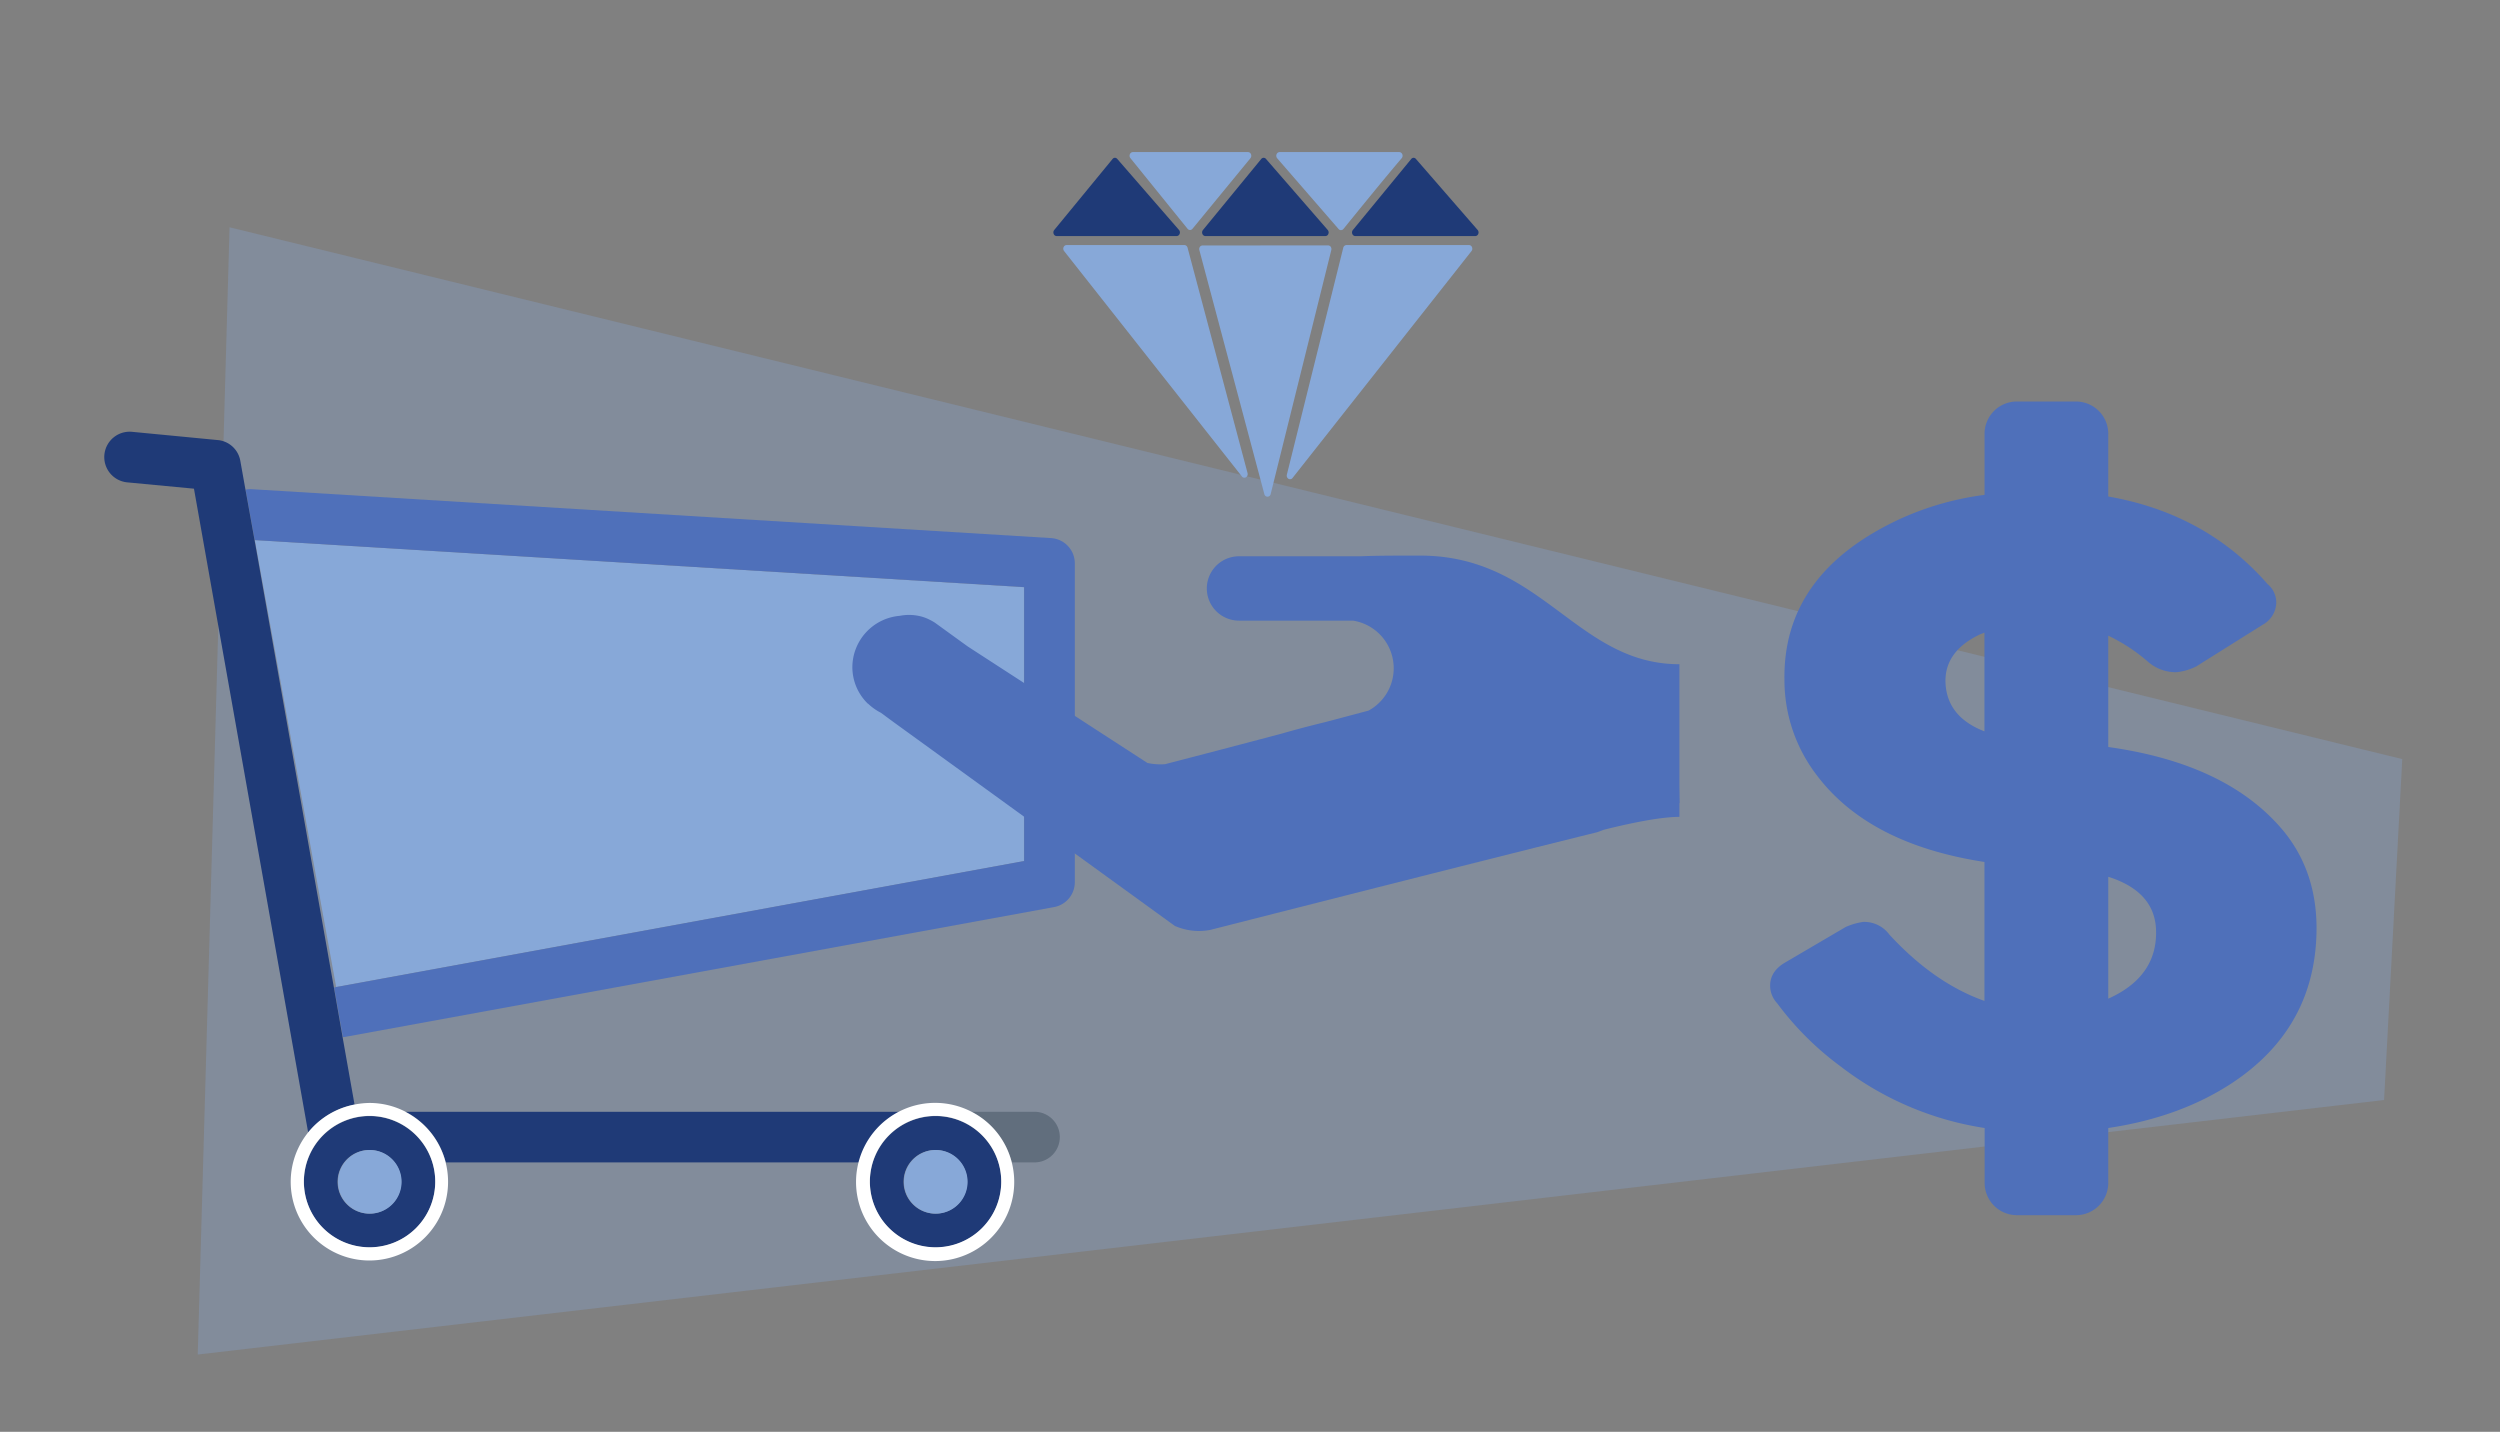
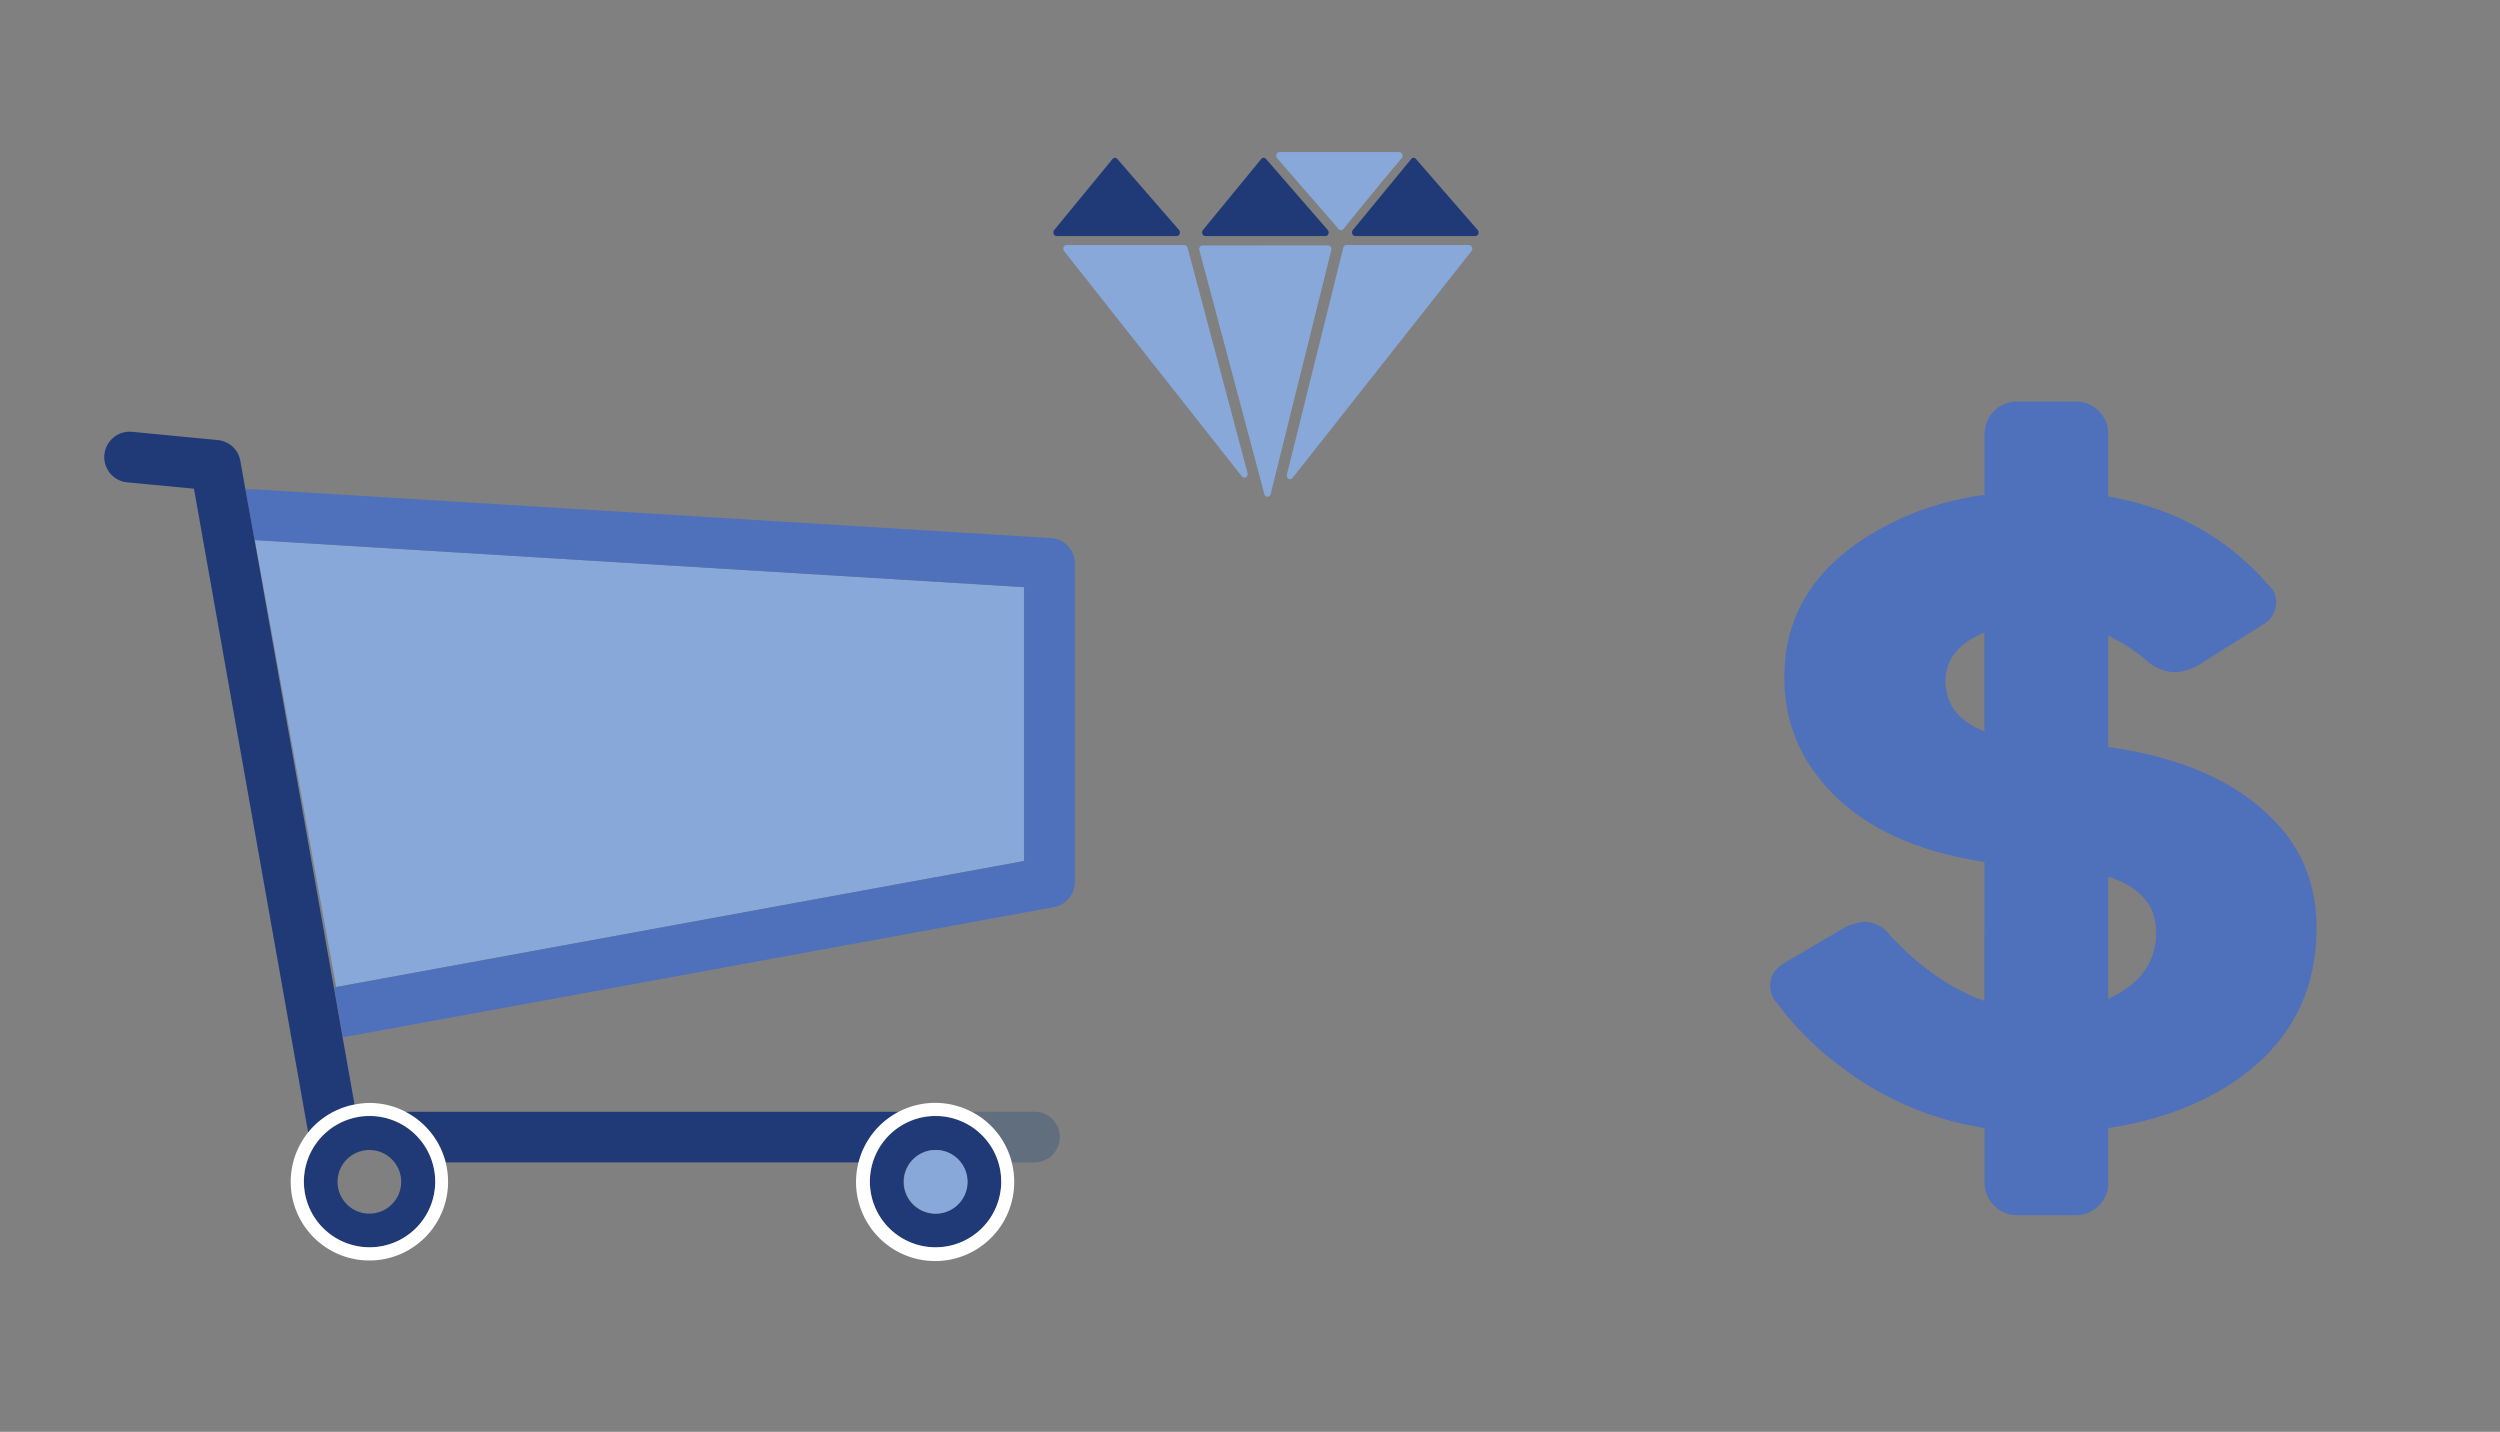
<svg xmlns="http://www.w3.org/2000/svg" viewBox="0 0 550 315">
  <rect x="0" y="0" width="550" height="315" fill="#808080" stroke="none" />
  <defs>
    <style>.cls-1,.cls-3{fill:#87a8d8;}.cls-1{opacity:0.3;}.cls-2{fill:none;}.cls-4{fill:#4f70ba;}.cls-5{fill:#1f3a77;}.cls-6{fill:#616e7d;}.cls-7{fill:#fff;}</style>
  </defs>
  <title>system</title>
  <g id="Object">
-     <polygon class="cls-1" points="50.5 50 43.5 298 524.5 242 528.5 167 50.5 50" />
-     <path class="cls-2" d="M73.46,217.28c.16,0,.32-.11.49-.14h0L56.07,118.83H56Z" />
    <polygon class="cls-3" points="73.96 217.14 225.27 189.43 225.27 129.18 56.07 118.83 73.96 217.14" />
    <path class="cls-4" d="M74,217.14h0c-.17,0-.33.1-.49.14l1.93,10.87a3.66,3.66,0,0,0,.57-.05l155.88-28.54a5.57,5.57,0,0,0,4.57-5.48V123.94a5.57,5.57,0,0,0-5.23-5.56L55.38,107.62a6,6,0,0,0-1.35.1l2,11.1h.08l169.2,10.35v60.25Z" />
    <path class="cls-5" d="M98.07,255.73h91a17.33,17.33,0,0,1,8.84-11.14H89.23A17.36,17.36,0,0,1,98.07,255.73Z" />
    <path class="cls-6" d="M213.75,244.59a17.33,17.33,0,0,1,8.84,11.14h5a5.57,5.57,0,1,0,0-11.14Z" />
    <path class="cls-5" d="M73.46,217.28,56,118.82l-2-11.1-1.13-6.34a5.55,5.55,0,0,0-5-4.57L29.05,95A5.57,5.57,0,1,0,28,106.12l14.67,1.39L67.8,249.17A17.34,17.34,0,0,1,78,243l-2.63-14.82Z" />
    <path class="cls-5" d="M191.38,260a14.45,14.45,0,1,0,14.44-14.45A14.45,14.45,0,0,0,191.38,260Zm21.4,0a7,7,0,1,1-7-7A7,7,0,0,1,212.78,260Z" />
    <path class="cls-7" d="M213.75,244.59a17.4,17.4,0,1,0,8.84,11.14A17.22,17.22,0,0,0,213.75,244.59Zm-7.93,29.81A14.45,14.45,0,1,1,220.27,260,14.45,14.45,0,0,1,205.82,274.4Z" />
    <path class="cls-3" d="M198.87,260a7,7,0,1,0,6.95-7A7,7,0,0,0,198.87,260Z" />
    <path class="cls-5" d="M66.87,260a14.44,14.44,0,1,0,14.44-14.45A14.44,14.44,0,0,0,66.87,260Zm21.39,0a7,7,0,1,1-7-7A7,7,0,0,1,88.26,260Z" />
    <path class="cls-7" d="M89.23,244.59a17.21,17.21,0,0,0-7.92-1.94A17.9,17.9,0,0,0,78,243a17.31,17.31,0,1,0,11.21,1.62ZM81.31,274.4A14.45,14.45,0,1,1,95.75,260,14.44,14.44,0,0,1,81.31,274.4Z" />
-     <path class="cls-3" d="M74.35,260a7,7,0,1,0,7-7A7,7,0,0,0,74.35,260Z" />
    <path class="cls-4" d="M443.71,267.34h13a7.1,7.1,0,0,0,7.11-7.09V248.16c10.4-1.55,19.48-4.81,27.18-9.86q18.19-12,18.63-33.16.27-13.2-7.33-22.41Q490,168,463.82,164.34V139.85a38.63,38.63,0,0,1,8.86,5.84,9.33,9.33,0,0,0,6.08,2.2,12.39,12.39,0,0,0,4.44-1.29l0,0,14.58-9.15a5.71,5.71,0,0,0,3-4.82,5.29,5.29,0,0,0-1.9-4.12Q485.33,113,463.82,109.23V95.44a7.11,7.11,0,0,0-7.11-7.11h-13a7.11,7.11,0,0,0-7.11,7.11v13.43A64.91,64.91,0,0,0,418.37,114q-26.25,12-25.79,35.73a34.34,34.34,0,0,0,7,20.67q11.43,15.31,37,19.23V220.2q-11.06-3.91-20.9-14.57a6.88,6.88,0,0,0-5.75-2.81,14.22,14.22,0,0,0-3.9,1.13l0,0-13.26,7.78c-2.27,1.31-3.37,3.06-3.34,5.21a5.65,5.65,0,0,0,1.55,3.78,66,66,0,0,0,13.9,13.85,68.92,68.92,0,0,0,31.74,13.59v12.07A7.1,7.1,0,0,0,443.71,267.34Zm20.11-74.45c7,2.22,10.57,6.3,10.52,12.33,0,5.6-2.61,9.93-7.67,13a25.65,25.65,0,0,1-2.85,1.49ZM428,149.79c0-4.37,2.49-7.79,7.58-10.22l1-.39V160.9C430.92,158.71,428.07,155,428,149.79Z" />
-     <path class="cls-3" d="M274.56,33.46H249.23a.73.73,0,0,0-.66.48.84.84,0,0,0,.12.85l12.57,15.54a.69.69,0,0,0,1.09,0L275.1,34.8a.86.86,0,0,0,.12-.86A.72.72,0,0,0,274.56,33.46Z" />
    <path class="cls-3" d="M260.56,53.91H234.65a.73.73,0,0,0-.66.46.86.86,0,0,0,.11.86l39.12,49.59a.67.67,0,0,0,.89.18.83.83,0,0,0,.35-.93l-13.2-49.59A.75.75,0,0,0,260.56,53.91Z" />
    <path class="cls-3" d="M307.84,33.46H281.51a.73.73,0,0,0-.67.49.88.88,0,0,0,.14.87l13.51,15.57a.66.66,0,0,0,.53.24.72.72,0,0,0,.54-.26c2.54-3.14,9.46-11.66,12.81-15.56a.86.86,0,0,0,.14-.86A.73.73,0,0,0,307.84,33.46Z" />
    <path class="cls-3" d="M323.18,53.91H296.23a.76.76,0,0,0-.71.59l-12.41,49.92a.84.84,0,0,0,.36.92.68.68,0,0,0,.89-.19l39.37-49.91a.86.86,0,0,0,.11-.86A.73.73,0,0,0,323.18,53.91Z" />
    <path class="cls-5" d="M278,34.71a.69.69,0,0,0-.53.27L264.65,50.6a.86.86,0,0,0-.12.86.74.74,0,0,0,.66.48h26.38a.71.71,0,0,0,.67-.49.84.84,0,0,0-.14-.86L278.55,35A.71.71,0,0,0,278,34.71Z" />
    <path class="cls-5" d="M311,34.71a.69.69,0,0,0-.53.27L297.63,50.6a.86.86,0,0,0-.12.86.72.72,0,0,0,.66.48h26.38a.72.72,0,0,0,.67-.49.84.84,0,0,0-.14-.86L311.53,35A.72.72,0,0,0,311,34.71Z" />
    <path class="cls-5" d="M245.29,34.71a.69.69,0,0,0-.53.27L231.93,50.6a.86.86,0,0,0-.12.86.72.72,0,0,0,.66.48h26.38a.73.73,0,0,0,.67-.49.84.84,0,0,0-.14-.86L245.83,35A.72.72,0,0,0,245.29,34.71Z" />
    <path class="cls-3" d="M264.56,54a.73.73,0,0,0-.59.32.85.85,0,0,0-.11.71l14.29,53.65a.71.71,0,0,0,1.4,0L292.89,55a.88.88,0,0,0-.12-.69.71.71,0,0,0-.58-.32Z" />
-     <path class="cls-4" d="M369.44,146.29l.06-.16c-13.15,0-21.19-8-30.87-14.76-7-4.9-14.9-9.14-26.23-9.14-5.09,0-9.42,0-13.09.15H272.58a7.08,7.08,0,1,0,0,14.16h25.1a10.61,10.61,0,0,1,3.41,19.79l-9.76,2.59c-3.3.8-6.45,1.64-9.38,2.48l-.64.17c-11,2.92-22.89,6-25,6.55a13.72,13.72,0,0,1-3.88-.27l-39.53-25.63L205.69,137h0a10.2,10.2,0,0,0-1.07-.61,9.54,9.54,0,0,0-1.65-.68,10.54,10.54,0,0,0-1.4-.31,11.31,11.31,0,0,0-1.55-.12,10.82,10.82,0,0,0-2.06.2,11.39,11.39,0,0,0-10.44,11.32,11.21,11.21,0,0,0,3.4,8h0l.05,0a11.75,11.75,0,0,0,2.81,2l2.72,2,62,44.93h0l.76.29a13.32,13.32,0,0,0,4.43.8,13.79,13.79,0,0,0,2.66-.26l.3-.08c21-5.35,64.38-16.37,84.69-21.38l1.46-.54c5.18-1.3,12.25-2.85,16.67-2.85v-3h.06l-.06-4.07V146.29Z" />
  </g>
</svg>